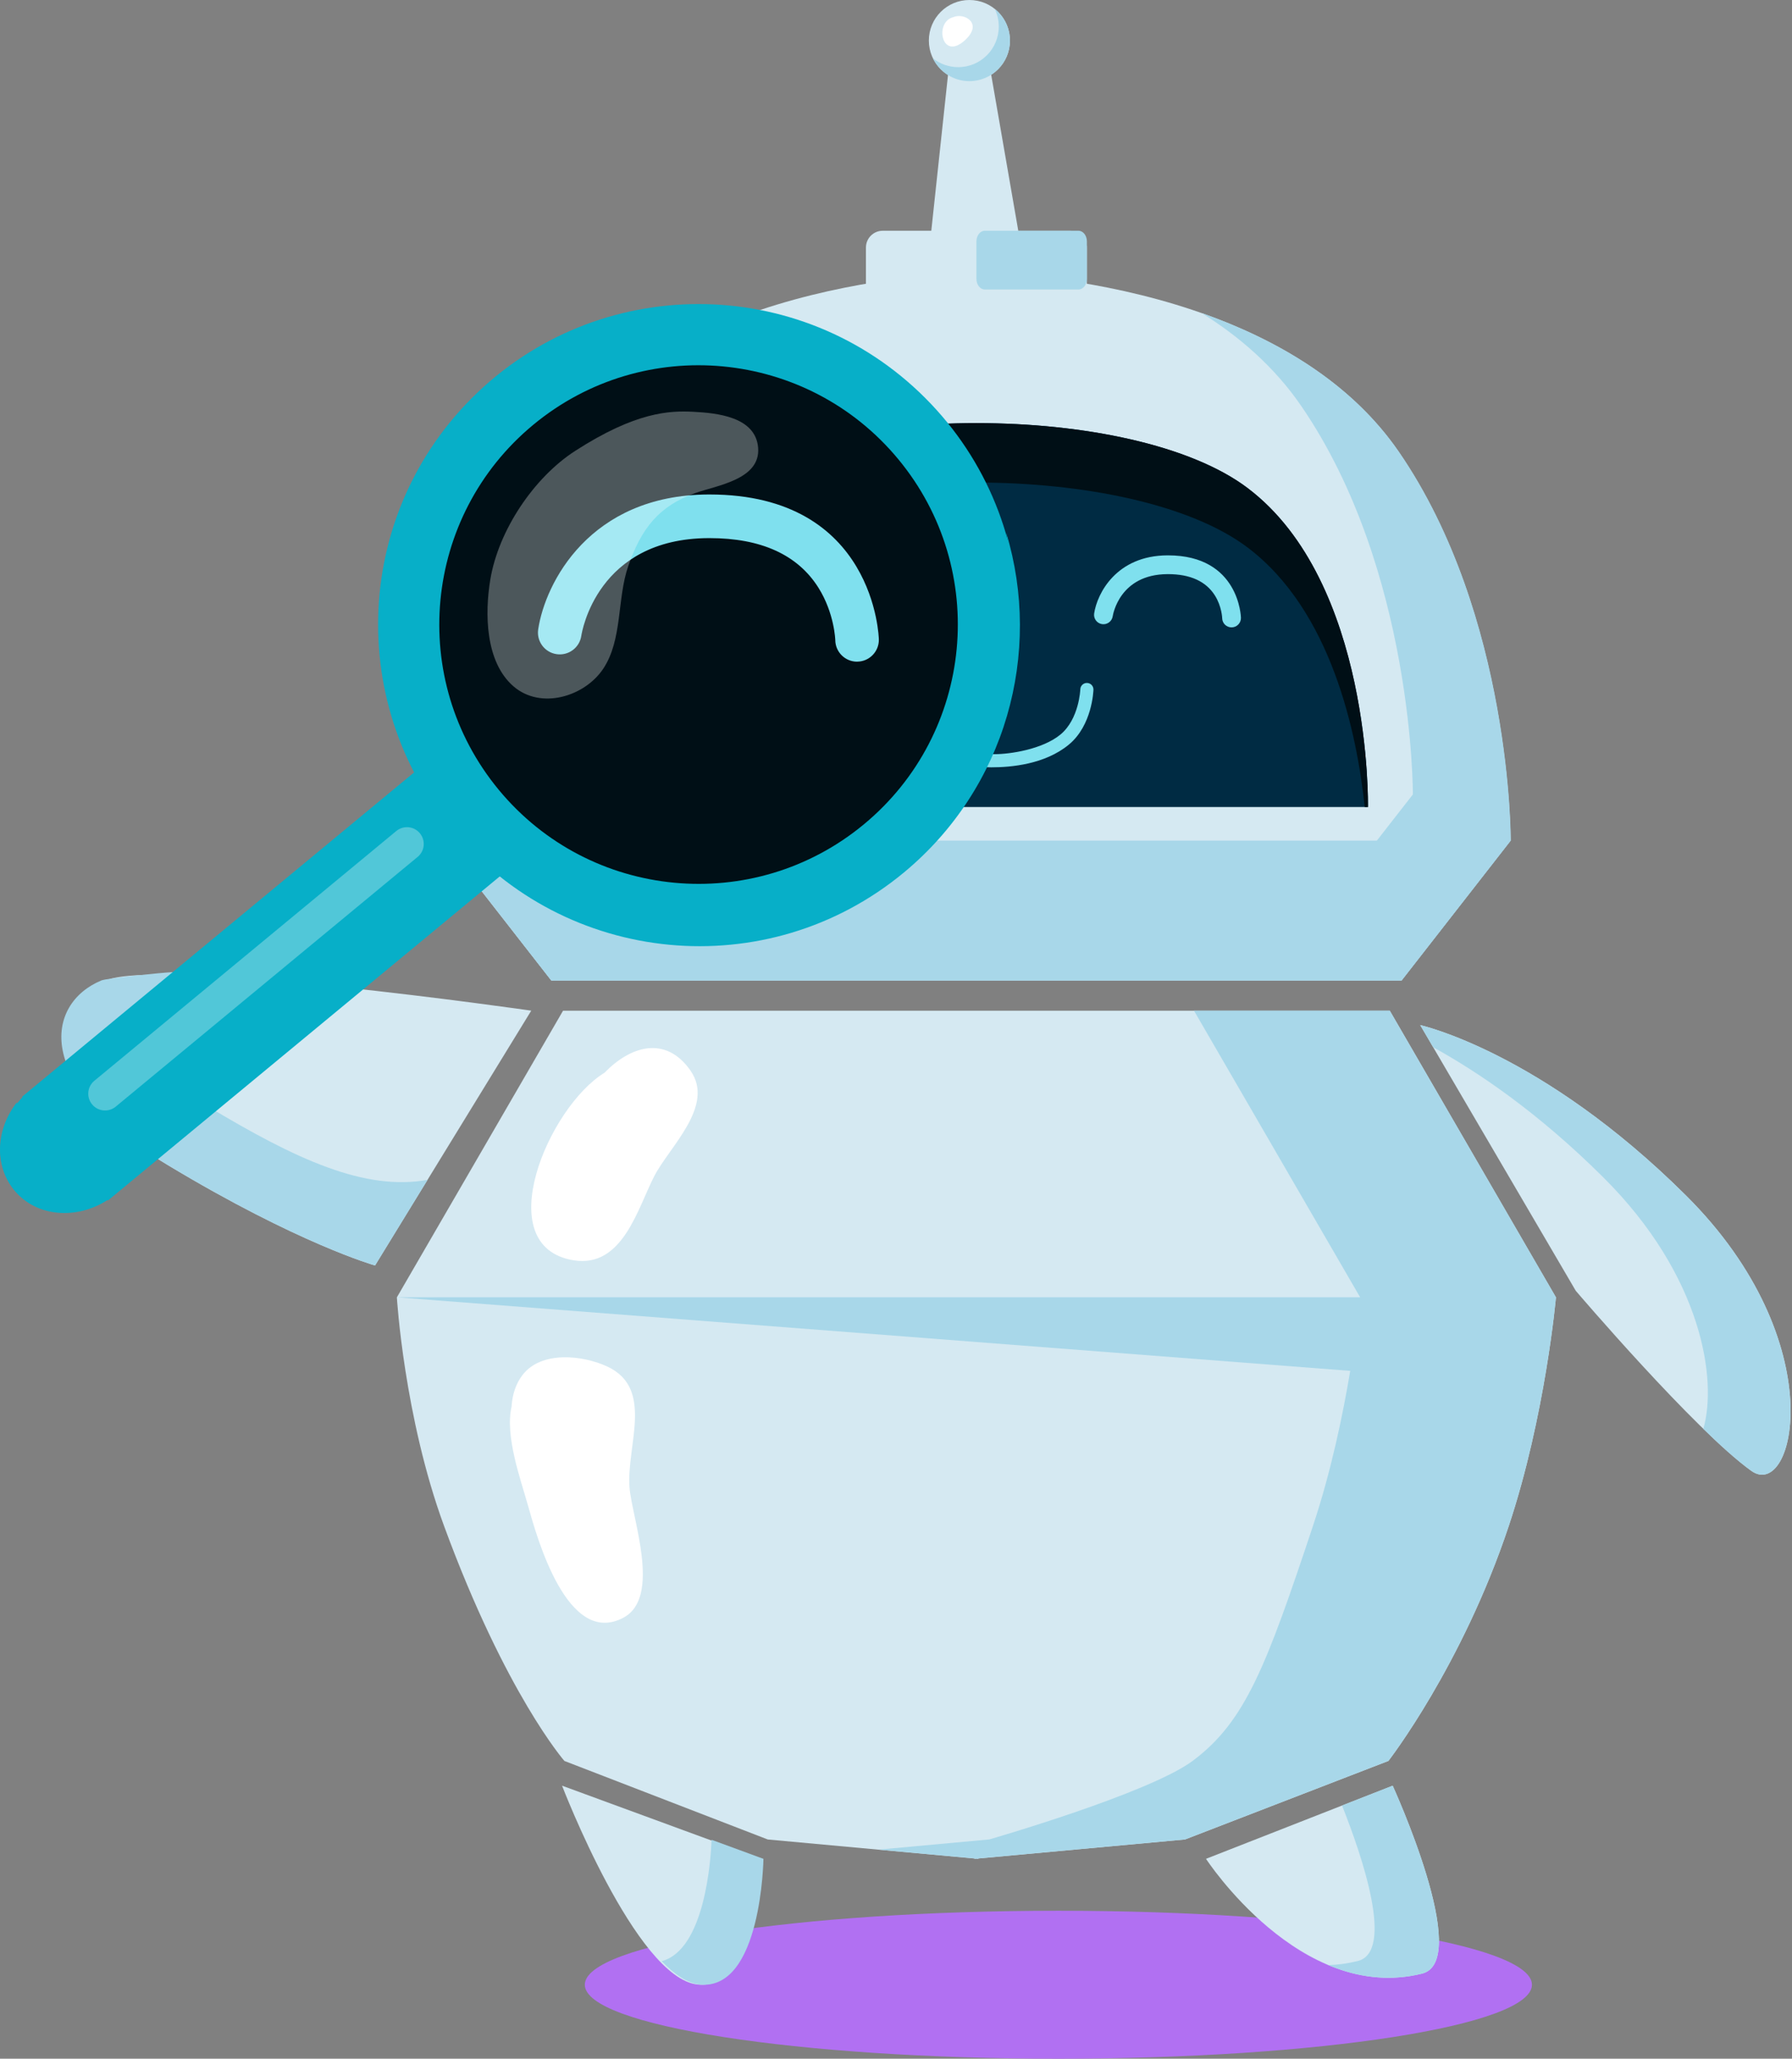
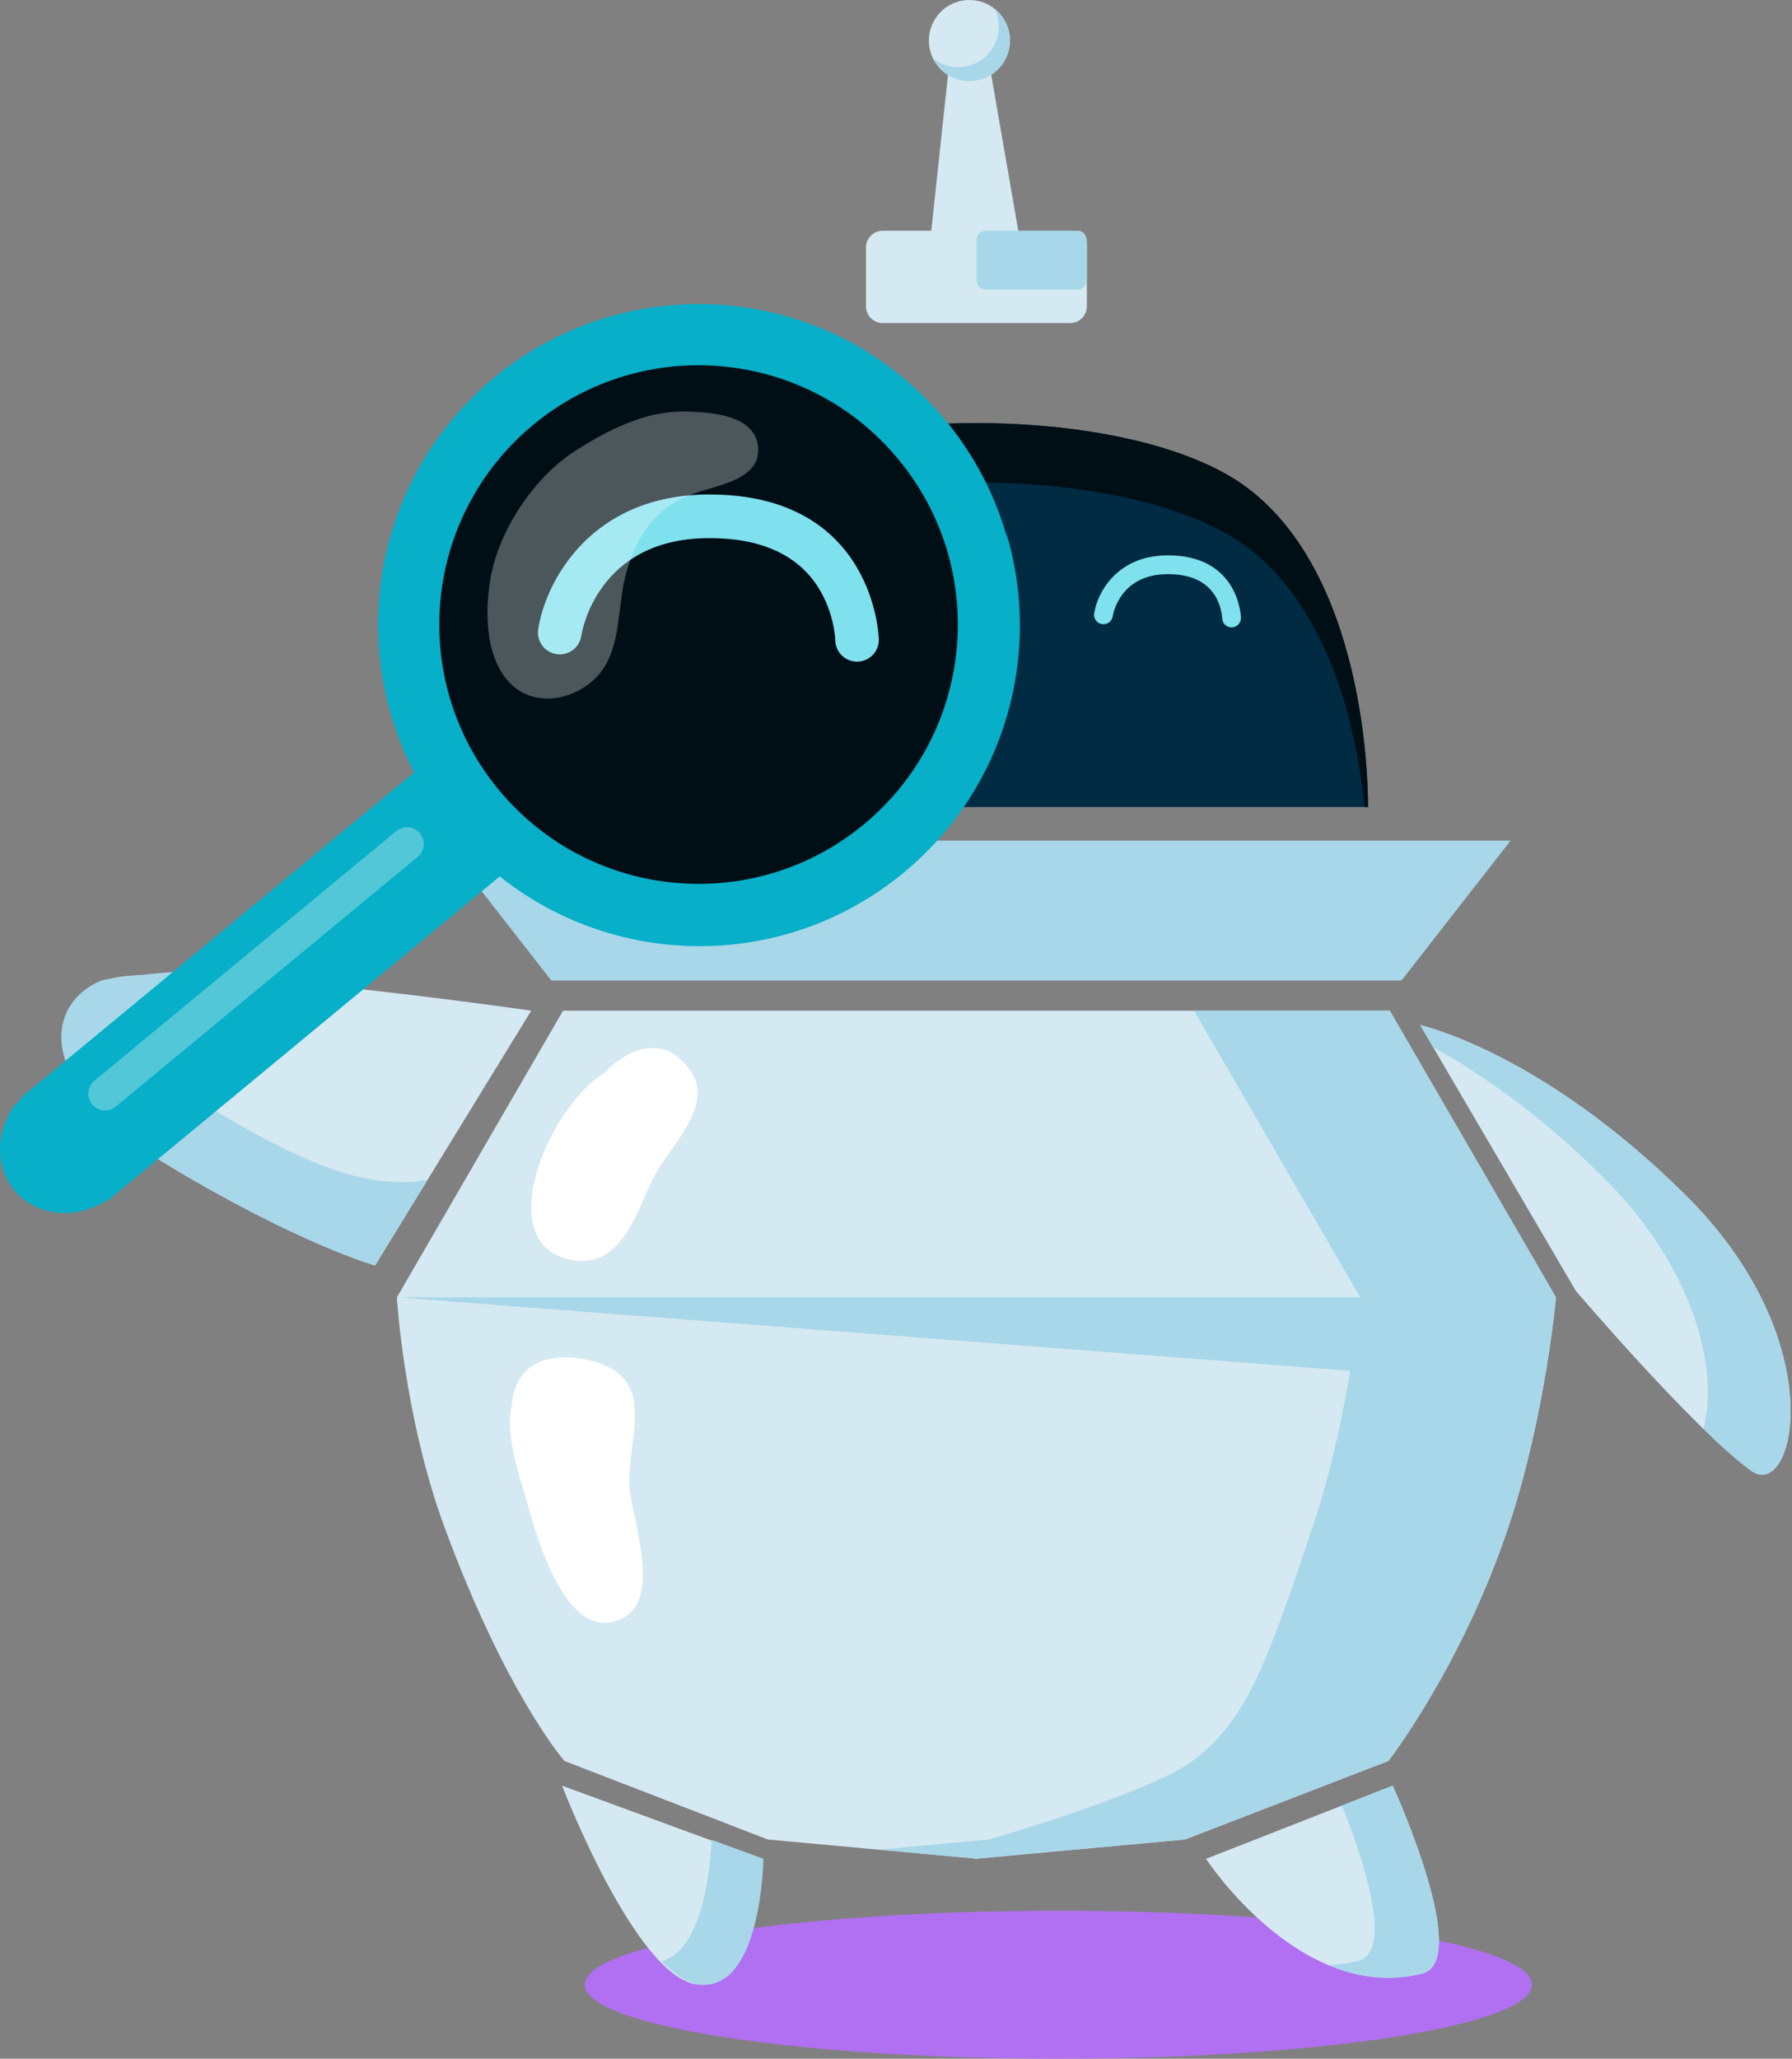
<svg xmlns="http://www.w3.org/2000/svg" width="148" height="170" viewBox="0 0 148 170" fill="none">
  <rect x="0" y="0" width="148" height="170" fill="#808080" stroke="none" />
  <path d="M87.411 169.999C109.012 169.999 126.523 167.264 126.523 163.89C126.523 160.516 109.012 157.781 87.411 157.781C65.811 157.781 48.3 160.516 48.3 163.89C48.3 167.264 65.811 169.999 87.411 169.999Z" fill="#B170F2" />
-   <path d="M115.519 37.307C105.355 22.523 80.639 22.523 80.639 22.523C80.639 22.523 55.923 22.523 45.759 37.307C36.432 50.874 36.519 69.414 36.519 69.414L45.527 80.964H115.748L124.757 69.414C124.757 69.414 124.846 50.874 115.517 37.307H115.519Z" fill="#D5E9F2" />
-   <path d="M115.532 37.304C111.548 31.509 105.325 27.986 99.234 25.844C102.386 27.806 105.254 30.305 107.448 33.494C116.775 47.061 116.688 65.601 116.688 65.601L107.679 77.151H42.571L45.544 80.961H115.766L124.774 69.412C124.774 69.412 124.863 50.871 115.534 37.304H115.532Z" fill="#A8D7E9" />
-   <path d="M103.046 40.307C93.574 33.148 67.705 33.148 58.233 40.307C47.951 48.082 48.3 66.64 48.3 66.64H112.976C112.976 66.64 113.326 48.082 103.043 40.307H103.046Z" fill="#002B43" />
+   <path d="M103.046 40.307C93.574 33.148 67.705 33.148 58.233 40.307C47.951 48.082 48.3 66.64 48.3 66.64H112.976C112.976 66.64 113.326 48.082 103.043 40.307H103.046" fill="#002B43" />
  <path d="M48.572 66.64C49.206 60.585 51.306 50.454 58.235 45.216C67.704 38.056 93.576 38.056 103.048 45.216C109.974 50.454 112.076 60.587 112.711 66.64H112.98C112.98 66.64 113.33 48.082 103.048 40.307C93.576 33.148 67.707 33.148 58.235 40.307C47.953 48.082 48.302 66.64 48.302 66.64H48.572Z" fill="#000F16" />
  <path d="M72.902 19.055H88.378C89.141 19.055 89.763 19.676 89.763 20.44V25.29C89.763 26.054 89.141 26.676 88.378 26.676H72.902C72.138 26.676 71.517 26.054 71.517 25.29V20.44C71.517 19.676 72.138 19.055 72.902 19.055Z" fill="#D5E9F2" />
  <path d="M76.519 22.752L78.599 3.348H81.372L84.761 22.868L76.519 22.752Z" fill="#D5E9F2" />
  <path d="M83.412 3.349C83.412 5.2 81.913 6.699 80.062 6.699C78.212 6.699 76.713 5.2 76.713 3.349C76.713 1.499 78.212 0 80.062 0C81.913 0 83.412 1.499 83.412 3.349Z" fill="#D5E9F2" />
  <path d="M82.154 0.734C82.367 1.175 82.488 1.672 82.488 2.195C82.488 4.046 80.989 5.545 79.138 5.545C78.348 5.545 77.622 5.271 77.047 4.812C77.59 5.93 78.735 6.701 80.062 6.701C81.913 6.701 83.412 5.202 83.412 3.351C83.412 2.293 82.92 1.349 82.154 0.734Z" fill="#A8D7E9" />
  <path d="M45.529 80.964H115.75L124.759 69.414H36.52L45.529 80.964Z" fill="#A8D7E9" />
  <path d="M89.766 23.023C89.766 23.511 89.456 23.905 89.073 23.905H81.334C80.951 23.905 80.642 23.511 80.642 23.023V19.937C80.642 19.449 80.951 19.055 81.334 19.055H89.073C89.456 19.055 89.766 19.449 89.766 19.937V23.023Z" fill="#A8D7E9" />
  <path d="M66.818 28.893C65.693 26.739 60.6 27.973 58.936 28.757C57.578 29.398 55.117 30.821 53.549 32.329C52.304 33.32 51.193 34.474 50.226 35.774C49.424 36.855 47.908 39.079 48.879 40.498C49.948 42.057 51.749 40.705 52.647 39.805C54.979 37.46 56.769 34.95 59.932 33.523C61.486 32.821 68.143 31.432 66.818 28.893Z" fill="white" />
-   <path d="M78.728 1.419C77.151 1.8 77.755 5.096 79.695 3.321C81.238 1.911 79.621 1.023 78.728 1.419Z" fill="white" />
  <path d="M128.505 107.13L114.782 83.461H46.501L32.777 107.13C32.777 107.13 33.365 116.994 36.675 126.009C41.764 139.868 46.614 145.411 46.614 145.411L63.41 151.896L80.487 153.466V153.495C80.487 153.495 80.601 153.482 80.641 153.482C80.681 153.482 80.795 153.495 80.795 153.495V153.466L97.872 151.896L114.668 145.411C114.668 145.411 120.762 137.558 124.608 126.009C127.641 116.896 128.505 107.13 128.505 107.13Z" fill="#D5E9F2" />
  <path d="M114.78 83.457H98.611L112.334 107.126C112.334 107.126 111.47 116.892 108.437 126.005C104.591 137.554 102.869 142.156 98.498 145.407C94.885 148.095 81.701 151.892 81.701 151.892L72.555 152.734L80.487 153.462V153.491C80.487 153.491 80.601 153.478 80.641 153.478C80.681 153.478 80.795 153.491 80.795 153.491V153.462L97.872 151.892L114.668 145.407C114.668 145.407 120.762 137.554 124.608 126.005C127.641 116.892 128.505 107.126 128.505 107.126L114.782 83.457H114.78Z" fill="#A8D7E9" />
  <path d="M32.777 107.125H128.505L124.773 114.223L32.777 107.125Z" fill="#A8D7E9" />
  <path d="M51.992 122.821C51.721 119.387 54.066 114.652 50.144 112.837C48.131 111.906 44.728 111.523 43.169 113.523C42.594 114.26 42.305 115.187 42.251 116.149C41.69 118.599 43.008 122.182 43.623 124.378C44.349 126.963 46.863 136.054 51.493 133.578C54.649 131.89 52.191 125.362 51.99 122.819L51.992 122.821Z" fill="white" />
  <path d="M57.028 88.403C54.945 85.432 52.017 86.421 49.93 88.579C45.291 91.403 40.365 102.941 47.378 104.07C51.422 104.72 52.66 99.792 54.03 97.13C55.286 94.687 59.07 91.32 57.025 88.405L57.028 88.403Z" fill="white" />
  <path d="M43.877 83.456C43.877 83.456 13.319 79.049 8.721 80.962C4.122 82.875 2.654 89.451 13.823 96.184C24.662 102.718 30.973 104.497 30.973 104.497L43.875 83.456H43.877Z" fill="#D5E9F2" />
  <path d="M8.362 80.964C8.821 80.772 13.348 80.318 14.264 80.273C15.76 83.721 10.168 87.142 17.045 91.288C24.486 95.774 30.138 98.357 35.312 97.428L30.976 104.499C30.976 104.499 24.664 102.72 13.825 96.186C2.654 89.453 3.768 82.875 8.364 80.964H8.362Z" fill="#A8D7E9" />
  <path d="M46.42 147.453C46.42 147.453 52.515 163.354 57.622 163.873C62.729 164.392 62.878 153.493 62.878 153.493L46.42 147.453Z" fill="#D5E9F2" />
  <path d="M58.77 151.922C58.709 153.465 58.237 160.99 54.649 161.944C55.701 163.039 56.767 163.77 57.796 163.874C62.903 164.393 63.052 153.494 63.052 153.494L58.772 151.922H58.77Z" fill="#A8D7E9" />
  <path d="M99.603 153.493C99.603 153.493 107.402 165.474 117.446 162.971C121.648 161.925 115.02 147.453 115.02 147.453L99.603 153.493Z" fill="#D5E9F2" />
  <path d="M115.021 147.453L110.838 149.092C112.524 153.328 115.185 161.172 112.132 161.933C111.308 162.138 110.5 162.245 109.709 162.27C112.034 163.245 114.653 163.668 117.446 162.973C121.648 161.927 115.021 147.455 115.021 147.455V147.453Z" fill="#A8D7E9" />
-   <path d="M89.779 56.395C89.483 56.386 89.231 56.622 89.222 56.92C89.222 56.954 89.124 59.381 87.581 60.655C86.107 61.871 83.432 62.279 82.133 62.276C80.92 62.33 78.16 61.873 76.684 60.655C75.141 59.381 75.043 56.954 75.043 56.92C75.034 56.622 74.784 56.386 74.486 56.395C74.187 56.404 73.951 56.653 73.96 56.952C73.965 57.072 74.065 59.898 75.996 61.49C77.967 63.116 80.51 63.363 81.875 63.363C83.505 63.363 86.3 63.116 88.271 61.49C90.202 59.898 90.302 57.07 90.307 56.952C90.316 56.653 90.08 56.404 89.781 56.395H89.779Z" fill="#7FE0EE" />
  <path d="M70.165 51.802C69.74 51.802 69.394 51.461 69.39 51.036C69.39 51.031 69.361 50.08 68.791 49.172C68.054 48 66.751 47.406 64.916 47.406H64.878C60.918 47.423 60.373 50.742 60.35 50.882C60.286 51.305 59.892 51.597 59.468 51.535C59.045 51.47 58.754 51.076 58.816 50.653C59.065 49 60.649 45.873 64.871 45.855H64.916C70.813 45.855 70.94 50.967 70.94 51.018C70.944 51.445 70.602 51.797 70.174 51.802H70.165Z" fill="#7FE0EE" />
  <path d="M101.714 51.806C101.289 51.806 100.943 51.465 100.939 51.039C100.939 51.035 100.91 50.084 100.34 49.175C99.603 48.004 98.3 47.409 96.465 47.409H96.427C92.467 47.427 91.922 50.745 91.899 50.886C91.835 51.309 91.441 51.601 91.017 51.538C90.594 51.474 90.302 51.08 90.365 50.656C90.614 49.004 92.198 45.877 96.42 45.859H96.465C102.362 45.859 102.489 50.971 102.489 51.022C102.493 51.449 102.15 51.801 101.723 51.806H101.714Z" fill="#7FE0EE" />
  <path d="M38.316 60.379L1.824 90.562L1.857 90.602C-0.265 92.838 -0.601 96.134 1.191 98.303C2.986 100.473 6.285 100.76 8.879 99.094L8.913 99.134L45.405 68.953L38.314 60.379H38.316Z" fill="#07AFC8" />
  <path d="M44.026 67.246L10.282 95.156L10.248 95.115C7.654 96.781 4.353 96.494 2.561 94.325C1.777 93.376 1.4 92.214 1.4 91.018C-0.335 93.225 -0.506 96.211 1.16 98.227C2.955 100.396 6.253 100.683 8.847 99.017L8.881 99.057L45.373 68.876L44.026 67.248V67.246Z" fill="#07AFC8" />
  <path d="M76.408 70.289C86.744 59.953 86.744 43.195 76.408 32.86C66.072 22.524 49.315 22.524 38.979 32.86C28.643 43.195 28.643 59.953 38.979 70.289C49.315 80.624 66.073 80.624 76.408 70.289Z" fill="#07AFC8" />
  <path d="M83.106 43.992C84.859 53.172 81.687 63 73.977 69.376C62.713 78.692 46.03 77.113 36.714 65.849C34.403 63.053 32.761 59.922 31.773 56.653C32.581 60.884 34.434 64.978 37.373 68.532C46.689 79.796 63.372 81.376 74.637 72.06C83.104 65.056 86.097 53.889 83.104 43.992H83.106Z" fill="#07AFC8" />
  <path d="M71.261 65.945C62.144 73.486 48.639 72.208 41.098 63.09C33.557 53.973 34.835 40.468 43.953 32.927C53.071 25.386 66.575 26.665 74.116 35.782C81.657 44.9 80.379 58.404 71.261 65.945Z" fill="#07AFC8" />
  <path d="M71.341 68.074C62.228 75.61 48.73 74.334 41.193 65.221C33.657 56.108 34.933 42.609 44.046 35.073C53.159 27.537 66.657 28.813 74.194 37.926C81.73 47.039 80.454 60.537 71.341 68.074Z" fill="#000F16" />
  <path opacity="0.3" d="M9.558 91.381C8.968 91.869 8.095 91.786 7.607 91.196C7.119 90.606 7.202 89.733 7.792 89.245L32.728 68.623C33.318 68.135 34.191 68.217 34.679 68.808C35.167 69.398 35.084 70.271 34.494 70.758L9.558 91.381Z" fill="white" />
  <path d="M70.784 54.638C69.8 54.638 68.996 53.845 68.985 52.858C68.985 52.845 68.92 50.642 67.595 48.533C65.887 45.814 62.86 44.435 58.602 44.435C58.573 44.435 58.544 44.435 58.515 44.435C49.324 44.475 48.059 52.177 48.01 52.504C47.863 53.488 46.944 54.165 45.962 54.016C44.977 53.869 44.3 52.952 44.449 51.967C45.026 48.135 48.705 40.874 58.5 40.832C58.533 40.832 58.569 40.832 58.602 40.832C72.287 40.832 72.584 52.693 72.584 52.814C72.595 53.807 71.798 54.624 70.804 54.635C70.798 54.635 70.791 54.635 70.784 54.635V54.638Z" fill="#7FE0EE" />
  <path opacity="0.3" d="M62.613 36.972C62.408 34.411 59.199 34.104 57.268 34.004C55.297 33.901 52.517 34.002 47.502 37.233C44.097 39.429 41.173 43.783 40.496 47.847C40.03 50.635 40.068 54.669 42.422 56.686C44.678 58.619 48.279 57.521 49.812 55.234C51.428 52.82 50.95 49.439 51.887 46.742C52.972 43.62 54.431 41.781 57.417 40.716C59.203 40.079 62.822 39.6 62.613 36.972Z" fill="white" />
  <path d="M130.14 106.585C130.14 106.585 139.945 118.083 144.636 121.453C148.192 124.009 151.464 110.863 139.244 98.717C127.296 86.84 117.294 84.648 117.294 84.648L130.14 106.585Z" fill="#D5E9F2" />
  <path d="M139.244 98.717C127.296 86.84 117.294 84.648 117.294 84.648L118.363 86.475C122.193 88.586 127.113 91.947 132.413 97.218C140.622 105.378 141.841 113.99 140.676 117.987C142.148 119.422 143.533 120.662 144.633 121.453C148.19 124.009 151.461 110.863 139.242 98.717H139.244Z" fill="#A8D7E9" />
</svg>